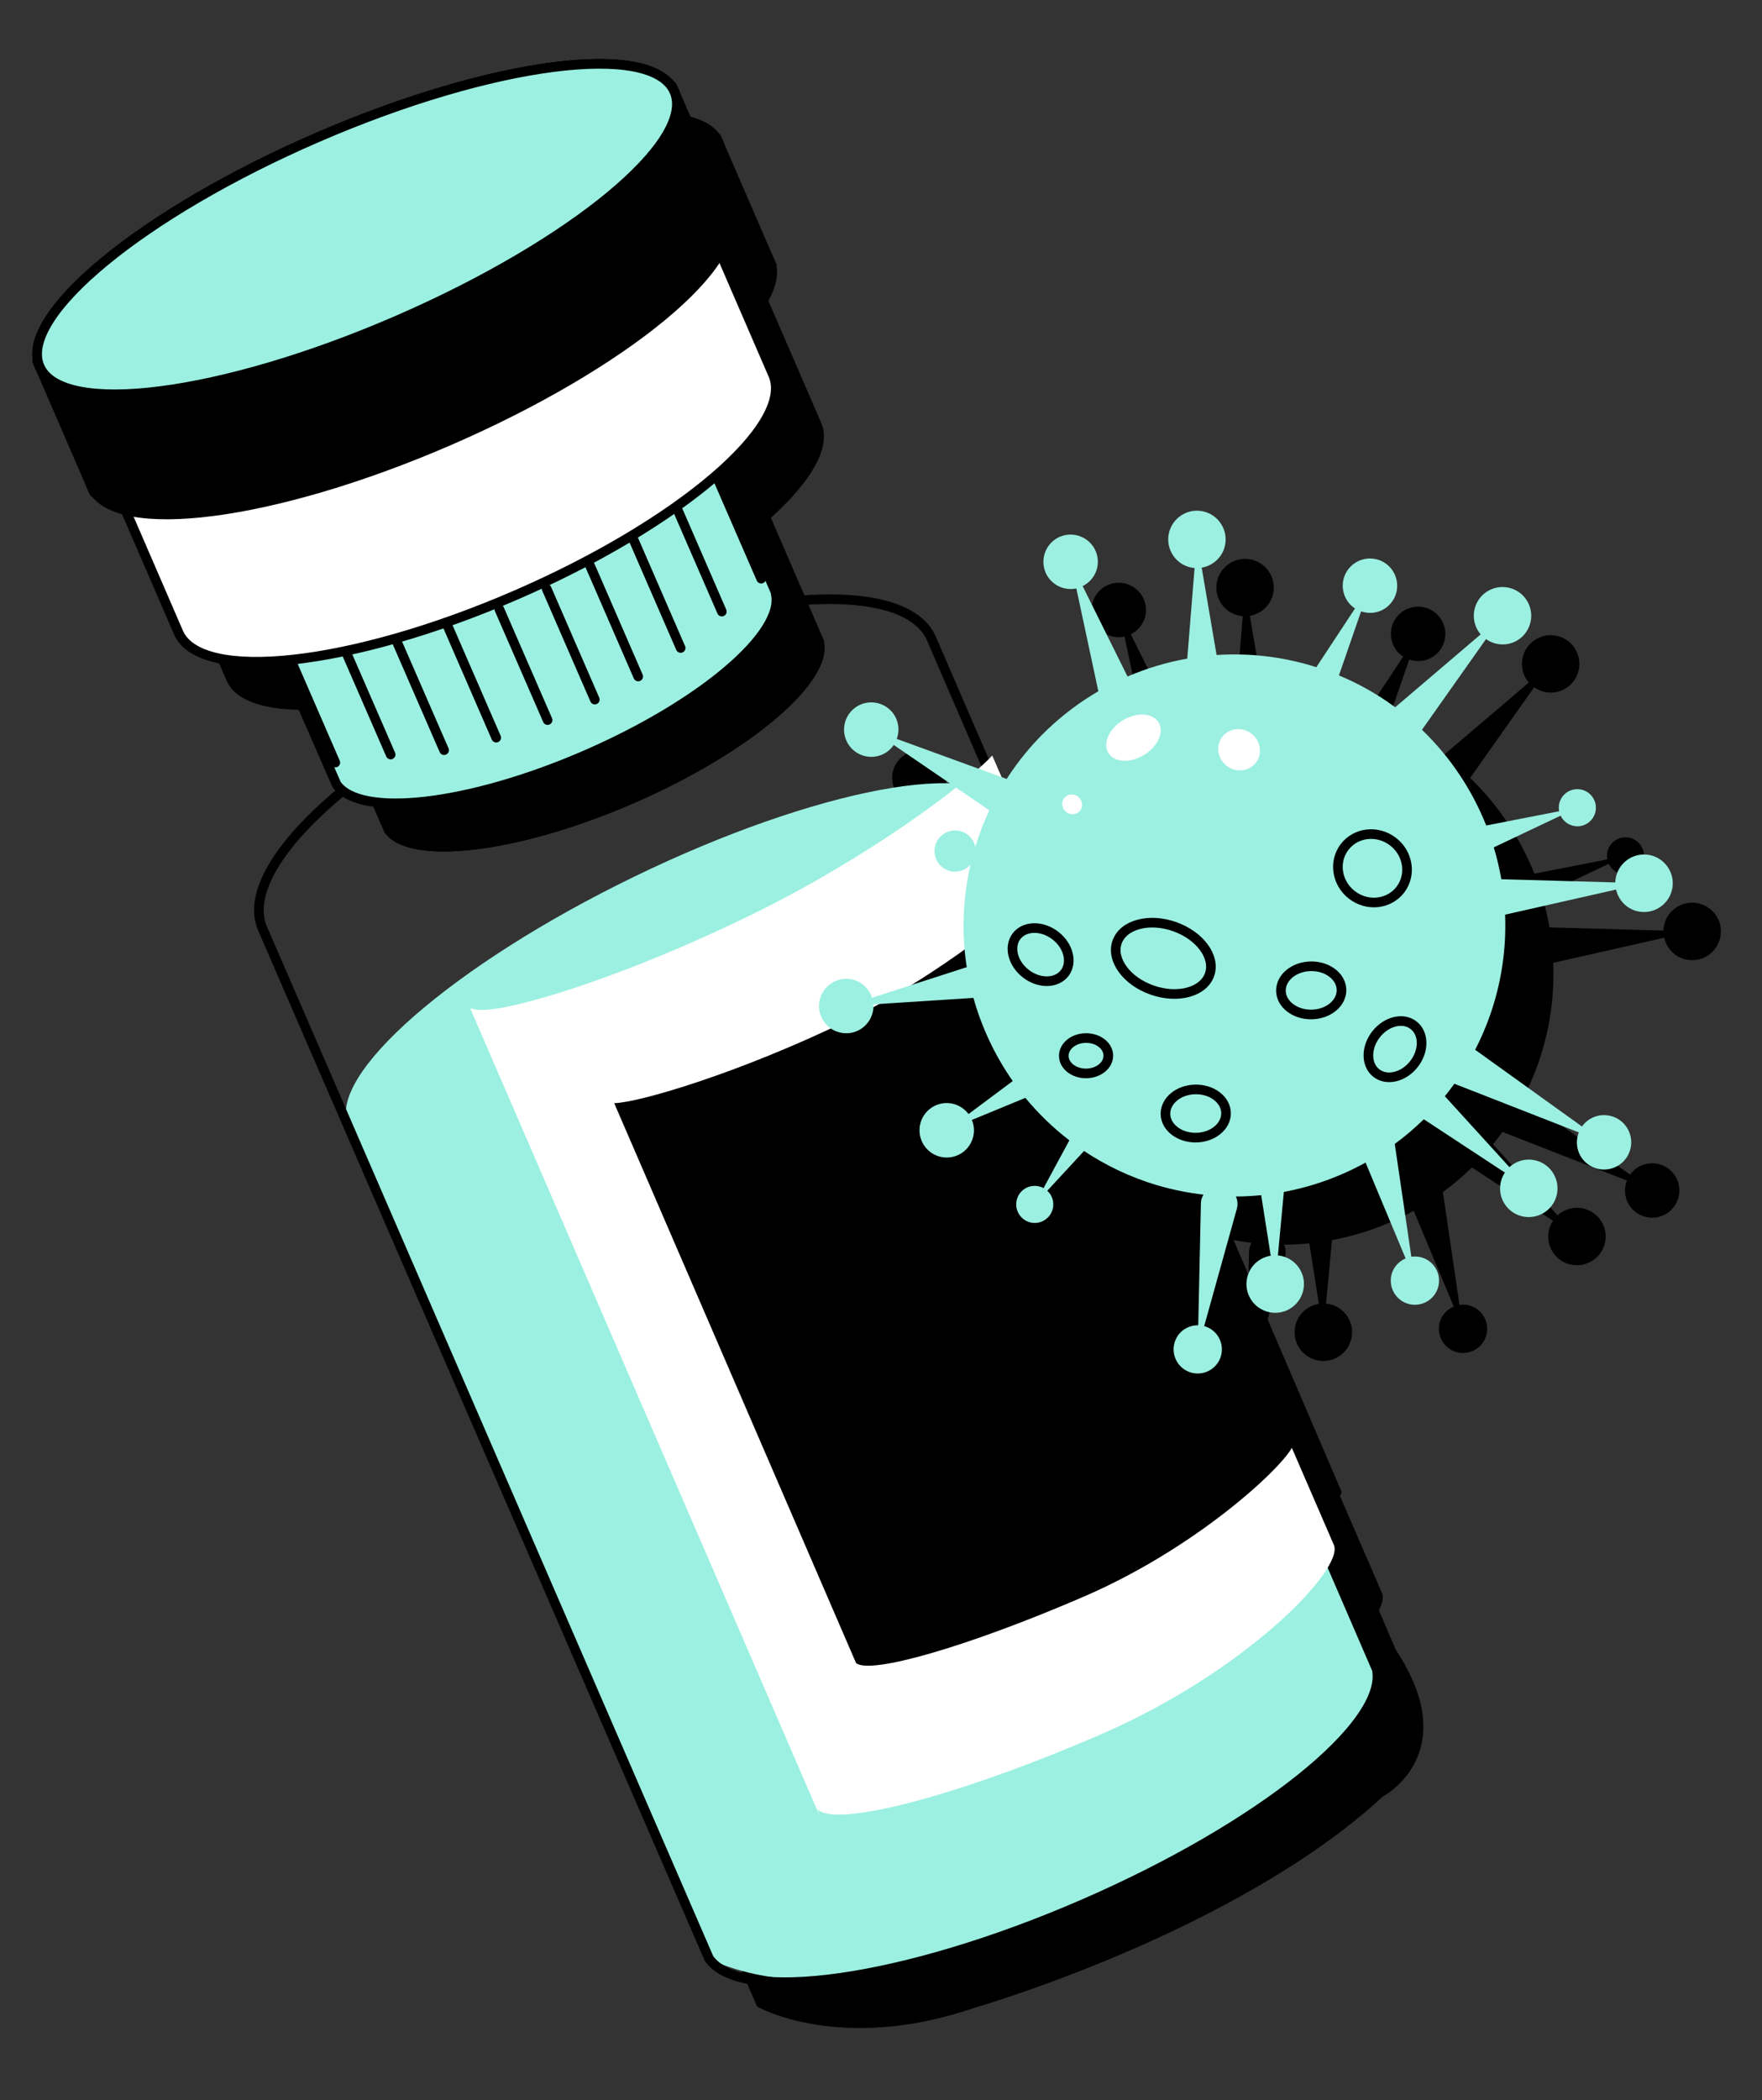
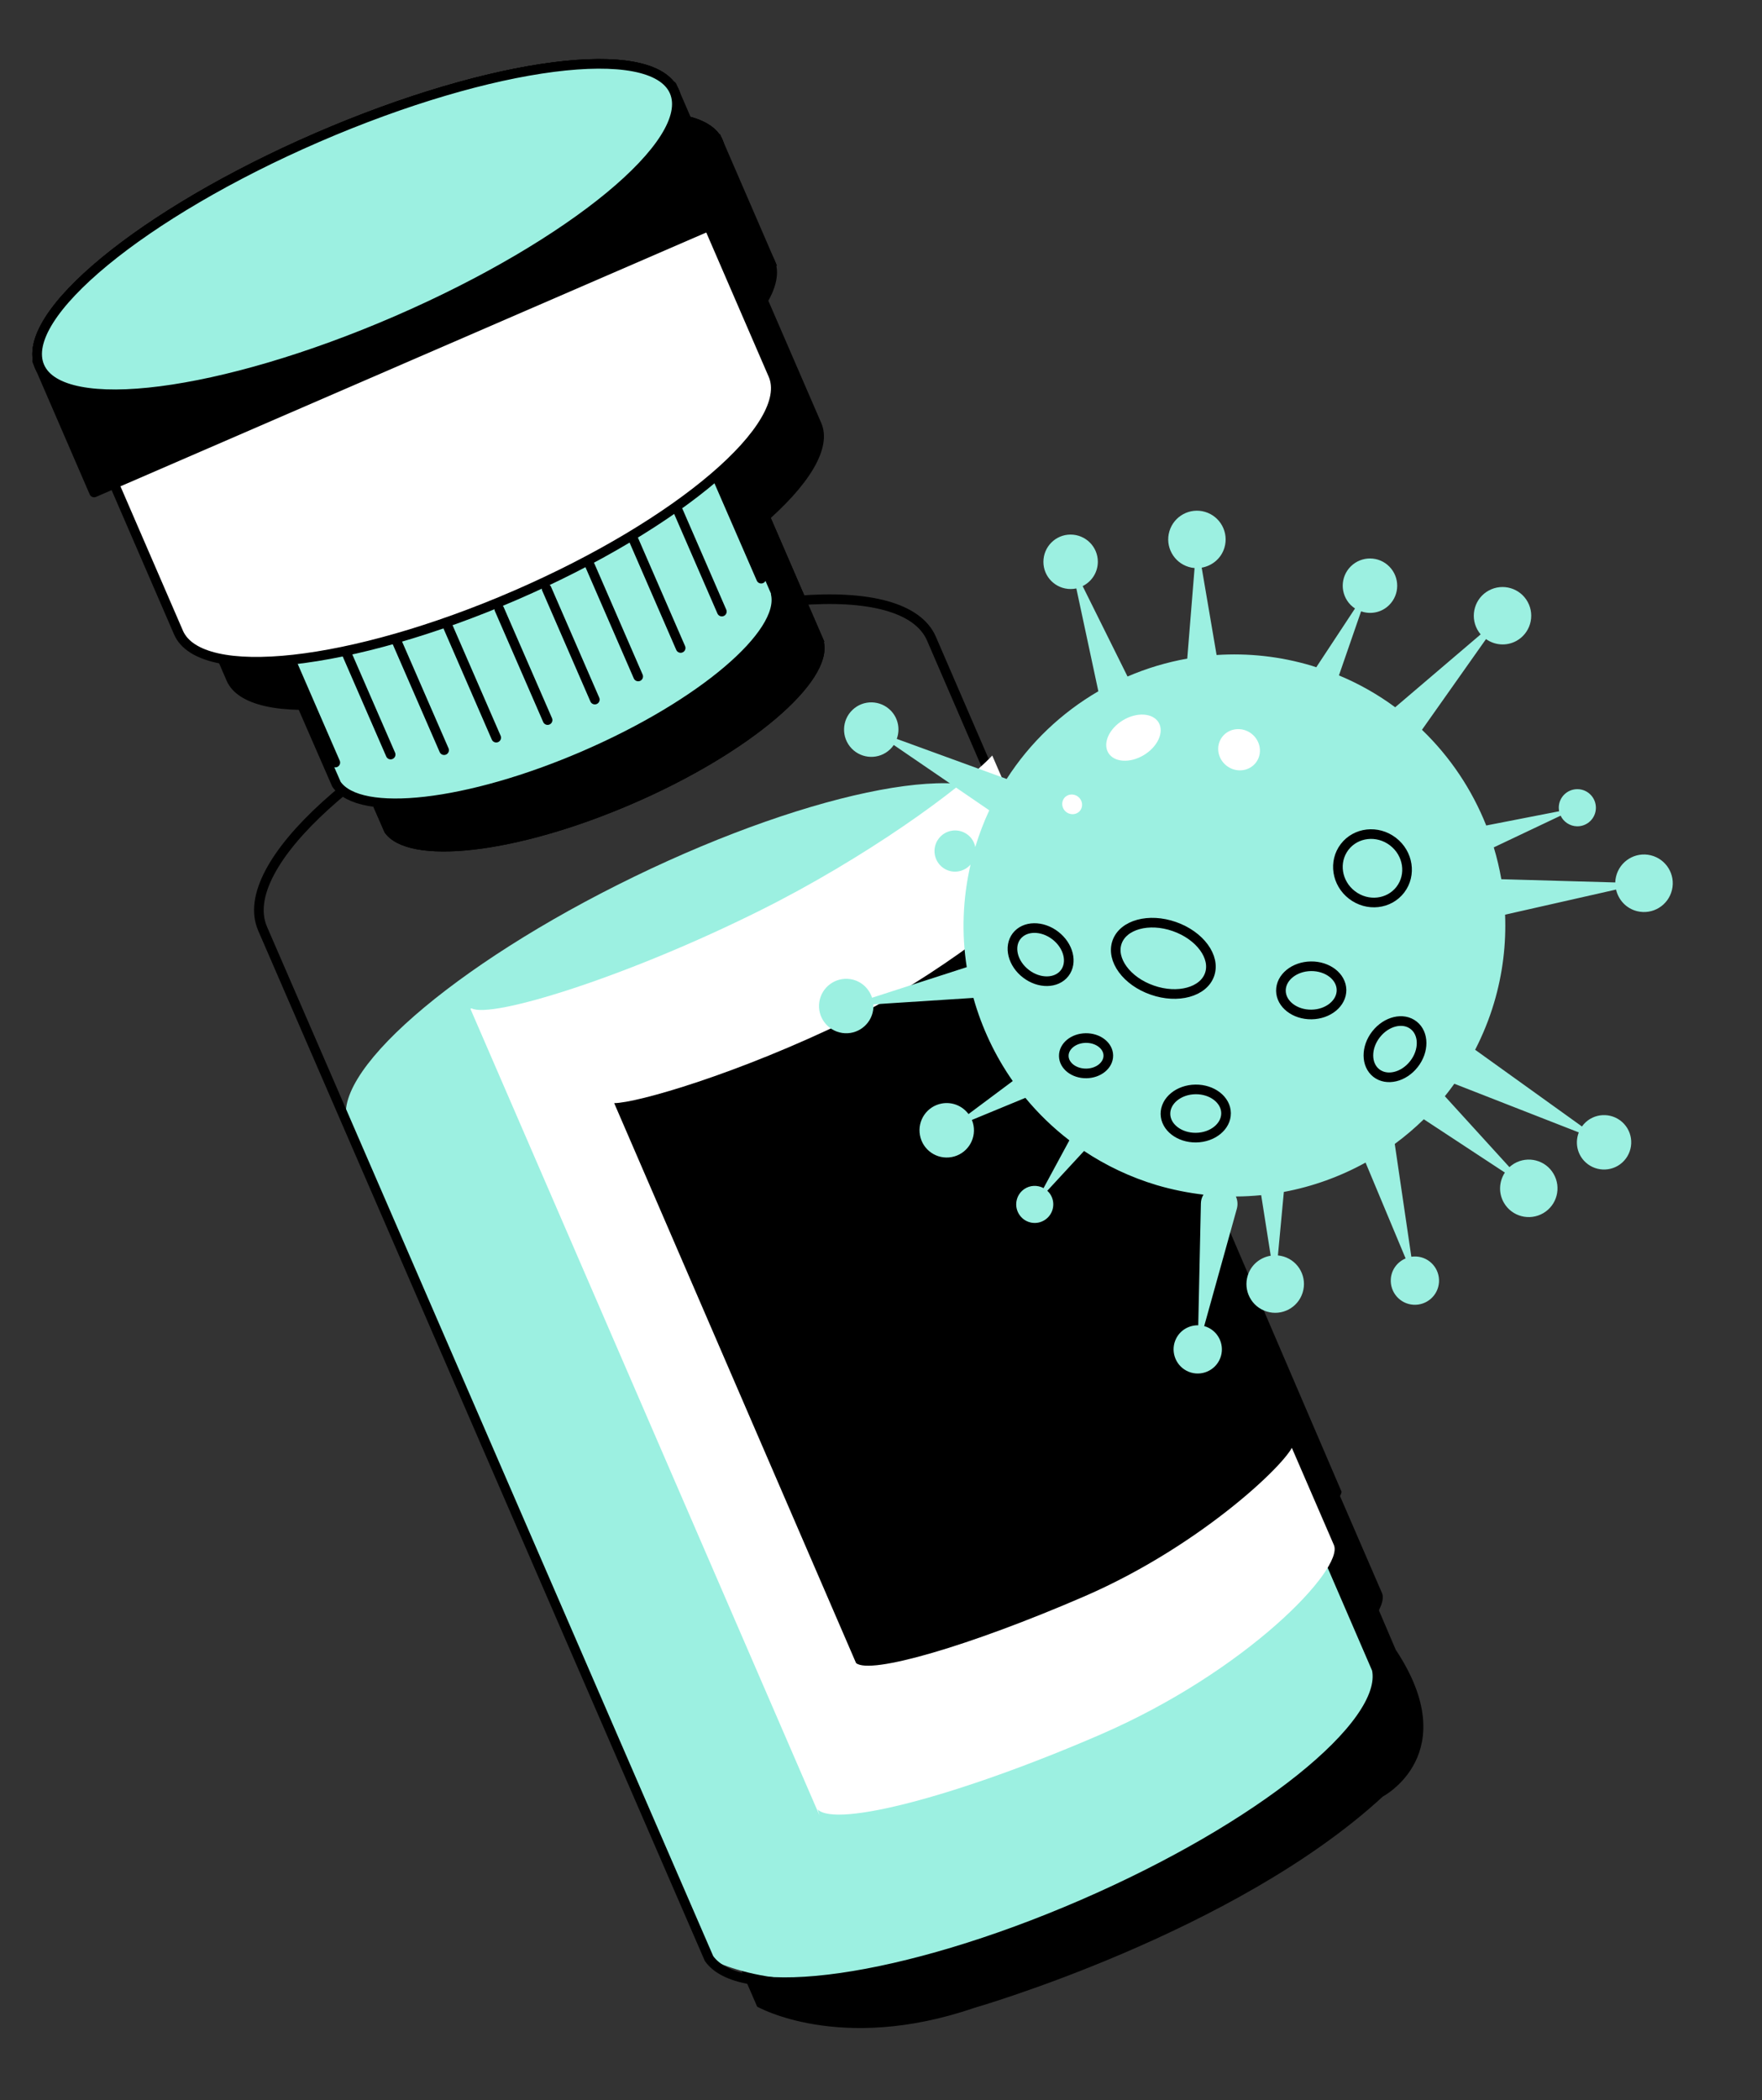
<svg xmlns="http://www.w3.org/2000/svg" width="183" height="218" viewBox="0 0 183 218" fill="none">
  <rect x="0" y="0" width="183" height="218" fill="#333333" stroke="none" />
  <path d="M41.223 121.901L78.635 208.296C78.635 208.296 87.224 213.205 101.154 208.438C101.154 208.438 128.25 200.663 143.625 186.484C143.625 186.484 152.122 182.048 144.954 171.241L108.729 86.424L98.737 87.487L47.477 115.056L41.223 121.901Z" fill="black" />
  <path d="M79.91 114.642C98.781 105.486 112.054 93.892 109.557 88.745C107.06 83.598 89.738 86.848 70.867 96.003C51.997 105.158 38.724 116.752 41.221 121.899C43.718 127.046 61.039 123.797 79.91 114.642Z" fill="black" />
  <path d="M31.816 67.778L39.94 86.401C42.341 89.923 53.596 88.668 65.74 83.41C77.884 78.153 86.498 70.801 85.568 66.64L85.617 66.615L77.543 47.967L31.816 67.778Z" fill="black" />
  <path d="M31.816 67.778L39.94 86.401C42.341 89.923 53.596 88.668 65.74 83.41C77.884 78.153 86.498 70.801 85.568 66.64L85.617 66.615L77.543 47.967L31.816 67.778Z" fill="black" />
  <path d="M108.055 83.426C104.666 87.006 94.715 94.141 83.983 99.49C69.937 106.493 55.965 110.779 53.972 109.666L53.855 109.716L90.113 193.453L89.922 192.83C91.874 194.741 104.633 191.393 119.269 185.064C134.52 178.46 144.604 167.844 143.54 165.386C142.386 162.703 108.055 83.426 108.055 83.426Z" fill="black" />
  <path d="M114.026 95.894C111.825 98.96 101.973 106.577 93.169 110.863C81.639 116.478 71.14 119.502 68.789 119.51L93.908 177.63C95.362 178.868 105.678 175.878 117.639 170.703C130.099 165.303 139.261 156.299 139.336 154.854" fill="black" />
  <path d="M12.996 46.313L23.537 70.659C25.813 75.909 41.479 74.173 58.532 66.789C75.585 59.404 87.572 49.162 85.296 43.913L74.755 19.566L12.996 46.313Z" fill="black" />
  <path d="M51.596 50.761C69.8 42.878 82.715 32.232 80.441 26.982C78.168 21.732 61.568 23.867 43.364 31.75C25.16 39.633 12.245 50.279 14.519 55.529C16.792 60.779 33.392 58.644 51.596 50.761Z" fill="black" />
  <path d="M74.782 13.914L8.859 42.461L14.775 56.121L80.697 27.574L74.782 13.914Z" fill="black" />
  <path d="M46.194 38.285C64.398 30.402 77.312 19.755 75.039 14.506C72.765 9.256 56.165 11.39 37.961 19.273C19.757 27.156 6.843 37.803 9.116 43.053C11.39 48.302 27.99 46.168 46.194 38.285Z" fill="black" />
  <path d="M46.194 38.285C64.398 30.402 77.312 19.755 75.039 14.506C72.765 9.256 56.165 11.39 37.961 19.273C19.757 27.156 6.843 37.803 9.116 43.053C11.39 48.302 27.99 46.168 46.194 38.285Z" fill="black" />
  <path d="M46.194 38.285C64.398 30.402 77.312 19.755 75.039 14.506C72.765 9.256 56.165 11.39 37.961 19.273C19.757 27.156 6.843 37.803 9.116 43.053C11.39 48.302 27.99 46.168 46.194 38.285Z" fill="black" />
-   <path d="M93.537 78.692C94.664 77.61 96.455 77.656 97.536 78.783C98.306 79.591 98.496 80.726 98.138 81.701L109.55 85.86C111.988 82.059 115.279 78.966 119.073 76.757L116.788 66.083C116.597 66.121 116.407 66.144 116.201 66.144C114.639 66.144 113.367 64.887 113.367 63.326C113.367 61.764 114.624 60.492 116.186 60.492C117.748 60.492 119.02 61.749 119.02 63.31C119.02 64.423 118.38 65.375 117.443 65.84L122.105 75.225C124.086 74.372 126.166 73.747 128.307 73.367L129.068 63.965C128.863 63.95 128.657 63.912 128.459 63.851C126.882 63.379 125.983 61.718 126.455 60.141C126.928 58.564 128.588 57.665 130.165 58.138C131.742 58.61 132.641 60.271 132.169 61.848C131.834 62.975 130.889 63.737 129.807 63.927L131.354 72.993C134.607 72.78 137.944 73.123 141.25 74.113C141.402 74.159 141.555 74.212 141.707 74.265L145.73 68.163C145.57 68.056 145.417 67.935 145.272 67.79C144.175 66.678 144.183 64.887 145.295 63.79C146.408 62.693 148.198 62.701 149.295 63.813C150.392 64.925 150.384 66.716 149.272 67.813C148.48 68.597 147.345 68.803 146.362 68.46L144.061 75.111C146.171 75.987 148.129 77.107 149.904 78.417L158.78 70.852C158.65 70.7 158.528 70.525 158.429 70.342C157.645 68.894 158.178 67.081 159.625 66.297C161.073 65.512 162.886 66.045 163.671 67.493C164.455 68.94 163.922 70.753 162.475 71.538C161.446 72.094 160.235 71.98 159.336 71.34L152.685 80.756C155.603 83.56 157.873 86.957 159.359 90.69L166.931 89.213C166.908 89.083 166.893 88.954 166.893 88.816C166.908 87.75 167.784 86.904 168.851 86.919C169.918 86.935 170.763 87.811 170.748 88.877C170.733 89.944 169.857 90.79 168.79 90.774C168.036 90.759 167.388 90.309 167.084 89.67L160.143 92.961C160.471 94.043 160.73 95.147 160.928 96.267L172.759 96.602C172.767 96.397 172.79 96.191 172.843 95.985C173.232 94.385 174.839 93.395 176.446 93.783C178.046 94.172 179.037 95.779 178.648 97.387C178.26 98.987 176.652 99.977 175.045 99.589C173.902 99.314 173.087 98.415 172.843 97.341L161.317 99.947C161.438 102.963 161.08 106.056 160.166 109.119C159.656 110.826 158.993 112.441 158.208 113.972L169.301 121.933C169.415 121.773 169.544 121.628 169.689 121.491C170.839 120.44 172.63 120.524 173.681 121.674C174.732 122.824 174.649 124.615 173.498 125.666C172.348 126.717 170.558 126.633 169.506 125.483C168.76 124.66 168.592 123.525 168.973 122.55L156.045 117.499C155.725 117.941 155.405 118.375 155.062 118.794L161.766 126.153C161.918 126.016 162.086 125.894 162.269 125.78C163.693 124.95 165.522 125.422 166.352 126.847C167.183 128.271 166.71 130.1 165.286 130.93C163.861 131.761 162.033 131.288 161.202 129.864C160.608 128.85 160.692 127.639 161.294 126.717L152.876 121.186C151.931 122.108 150.918 122.969 149.859 123.746L151.58 135.455C151.748 135.433 151.923 135.425 152.106 135.433C153.493 135.516 154.536 136.712 154.453 138.091C154.369 139.478 153.173 140.522 151.794 140.438C150.407 140.354 149.364 139.158 149.447 137.779C149.508 136.796 150.133 135.989 150.986 135.631L146.827 125.681C144.191 127.136 141.326 128.172 138.34 128.728L137.723 135.318C137.928 135.341 138.127 135.379 138.332 135.44C139.909 135.928 140.785 137.604 140.29 139.181C139.803 140.75 138.127 141.634 136.55 141.139C134.98 140.651 134.096 138.975 134.592 137.398C134.942 136.278 135.894 135.524 136.976 135.349L135.986 129.064C135.117 129.147 134.241 129.201 133.358 129.201C133.533 129.589 133.578 130.031 133.457 130.473L130.066 142.655C130.234 142.7 130.394 142.761 130.554 142.845C131.781 143.485 132.26 145.001 131.621 146.228C130.981 147.454 129.465 147.934 128.238 147.294C127.011 146.654 126.532 145.138 127.171 143.912C127.629 143.036 128.528 142.556 129.449 142.571L129.724 129.925C129.731 129.772 129.746 129.605 129.792 129.452C129.838 129.292 129.906 129.147 129.99 129.01C128.383 128.82 126.768 128.5 125.16 128.028C122.402 127.205 119.866 125.994 117.588 124.477L113.771 128.607C113.87 128.698 113.954 128.797 114.038 128.904C114.655 129.772 114.449 130.976 113.58 131.593C112.712 132.21 111.508 132.004 110.899 131.136C110.282 130.267 110.487 129.064 111.356 128.447C111.973 128.012 112.758 127.997 113.382 128.332L116.064 123.373C114.365 122.07 112.834 120.585 111.493 118.962L105.939 121.255C106.016 121.43 106.069 121.621 106.107 121.819C106.389 123.358 105.376 124.828 103.837 125.11C102.298 125.392 100.827 124.378 100.546 122.84C100.264 121.301 101.277 119.83 102.816 119.548C103.913 119.35 104.964 119.807 105.589 120.645L110.183 117.217C108.347 114.597 106.968 111.679 106.099 108.586L95.708 109.256C95.723 109.447 95.716 109.645 95.685 109.843C95.457 111.389 94.017 112.456 92.478 112.227C90.931 111.999 89.865 110.559 90.093 109.02C90.322 107.473 91.762 106.407 93.301 106.635C94.398 106.795 95.251 107.58 95.571 108.571L105.406 105.394C104.865 101.935 104.972 98.332 105.802 94.743C105.078 95.574 103.837 95.734 102.93 95.071C101.978 94.37 101.772 93.029 102.473 92.077C103.174 91.125 104.507 90.919 105.467 91.62C105.916 91.947 106.191 92.42 106.29 92.923C106.694 91.597 107.181 90.325 107.745 89.113L97.826 82.333C97.719 82.493 97.59 82.645 97.445 82.783C96.317 83.864 94.527 83.819 93.445 82.691C92.364 81.556 92.409 79.766 93.537 78.692Z" fill="black" />
  <path d="M121.626 79.767C120.186 80.644 119.508 82.152 120.11 83.15C120.712 84.148 122.373 84.247 123.813 83.371C125.252 82.495 125.931 80.987 125.329 79.989C124.719 78.998 123.066 78.899 121.626 79.767Z" fill="black" />
  <path d="M134.973 81.154C134.005 80.415 132.649 80.567 131.941 81.489C131.232 82.411 131.438 83.76 132.405 84.499C133.373 85.237 134.729 85.085 135.437 84.163C136.146 83.242 135.933 81.893 134.973 81.154Z" fill="black" />
  <path d="M116.966 87.696C116.502 87.346 115.854 87.414 115.519 87.856C115.184 88.298 115.283 88.945 115.74 89.296C116.205 89.646 116.852 89.578 117.187 89.136C117.523 88.702 117.424 88.054 116.966 87.696Z" fill="black" />
  <path d="M36.223 116.901L73.635 203.296C73.635 203.296 82.224 208.205 96.154 203.438C96.154 203.438 123.25 195.663 138.625 181.484C138.625 181.484 147.122 177.048 139.954 166.241L103.729 81.424L93.737 82.487L42.477 110.056L36.223 116.901Z" fill="#9CF0E1" />
  <path d="M74.91 109.642C93.781 100.486 107.054 88.892 104.557 83.745C102.06 78.598 84.738 81.848 65.867 91.003C46.997 100.158 33.724 111.752 36.221 116.899C38.718 122.046 56.039 118.797 74.91 109.642Z" fill="#9CF0E1" />
  <path d="M96.743 66.298C93.911 59.761 76.06 61.198 56.88 69.504C37.701 77.811 24.435 89.847 27.268 96.384C27.276 96.401 27.284 96.409 27.284 96.426L73.635 203.297C76.974 208.09 93.894 205.714 112.392 197.706C130.891 189.699 144.198 178.984 142.985 173.269L96.76 66.34C96.751 66.331 96.751 66.315 96.743 66.298Z" stroke="black" stroke-miterlimit="10" stroke-linecap="round" stroke-linejoin="round" />
  <path d="M26.816 62.778L34.94 81.401C37.341 84.923 48.596 83.668 60.74 78.41C72.884 73.153 81.498 65.801 80.568 61.64L80.617 61.615L72.543 42.967L26.816 62.778Z" fill="#132AD6" />
  <path d="M26.816 62.778L34.94 81.401C37.341 84.923 48.596 83.668 60.74 78.41C72.884 73.153 81.498 65.801 80.568 61.64L80.617 61.615L72.543 42.967L26.816 62.778Z" fill="#9CF0E1" stroke="black" stroke-miterlimit="10" stroke-linecap="round" stroke-linejoin="round" />
  <path d="M103.055 78.426C99.666 82.006 89.715 89.141 78.983 94.49C64.937 101.493 50.965 105.779 48.972 104.666L48.855 104.716L85.113 188.453L84.922 187.83C86.874 189.741 99.633 186.393 114.269 180.064C129.52 173.46 139.604 162.844 138.54 160.386C137.386 157.703 103.055 78.426 103.055 78.426Z" fill="white" />
  <path d="M109.026 90.894C106.825 93.96 96.973 101.577 88.169 105.863C76.639 111.478 66.14 114.502 63.789 114.51L88.908 172.63C90.362 173.868 100.678 170.878 112.639 165.703C125.099 160.303 134.261 151.299 134.336 149.854" fill="black" />
  <path d="M29.816 67.637L34.825 79.158" stroke="black" stroke-miterlimit="10" stroke-linecap="round" stroke-linejoin="round" />
  <path d="M35.555 66.805L40.572 78.326" stroke="black" stroke-miterlimit="10" stroke-linecap="round" stroke-linejoin="round" />
  <path d="M41.105 66.35L46.123 77.871" stroke="black" stroke-miterlimit="10" stroke-linecap="round" stroke-linejoin="round" />
  <path d="M46.527 65.061L51.536 76.573" stroke="black" stroke-miterlimit="10" stroke-linecap="round" stroke-linejoin="round" />
  <path d="M51.855 63.227L56.873 74.748" stroke="black" stroke-miterlimit="10" stroke-linecap="round" stroke-linejoin="round" />
  <path d="M56.77 61.107L61.778 72.62" stroke="black" stroke-miterlimit="10" stroke-linecap="round" stroke-linejoin="round" />
  <path d="M61.273 58.699L66.282 70.22" stroke="black" stroke-miterlimit="10" stroke-linecap="round" stroke-linejoin="round" />
  <path d="M65.684 55.75L70.692 67.263" stroke="black" stroke-miterlimit="10" stroke-linecap="round" stroke-linejoin="round" />
  <path d="M69.961 51.963L74.97 63.484" stroke="black" stroke-miterlimit="10" stroke-linecap="round" stroke-linejoin="round" />
  <path d="M74.047 48.557L79.056 60.069" stroke="black" stroke-miterlimit="10" stroke-linecap="round" stroke-linejoin="round" />
  <path d="M7.996 41.313L18.537 65.659C20.813 70.909 36.479 69.173 53.532 61.789C70.585 54.404 82.572 44.162 80.296 38.913L69.755 14.566L7.996 41.313Z" fill="white" stroke="black" stroke-miterlimit="10" stroke-linecap="round" stroke-linejoin="round" />
-   <path d="M46.596 45.761C64.8 37.878 77.715 27.232 75.441 21.982C73.168 16.732 56.568 18.867 38.364 26.75C20.16 34.633 7.245 45.279 9.519 50.529C11.792 55.779 28.392 53.644 46.596 45.761Z" fill="black" stroke="black" stroke-miterlimit="10" stroke-linecap="round" stroke-linejoin="round" />
  <path d="M69.782 8.914L3.859 37.461L9.775 51.121L75.697 22.574L69.782 8.914Z" fill="black" stroke="black" stroke-miterlimit="10" stroke-linecap="round" stroke-linejoin="round" />
  <path d="M41.194 33.285C59.398 25.402 72.312 14.755 70.039 9.506C67.765 4.256 51.165 6.39 32.961 14.273C14.757 22.156 1.843 32.803 4.116 38.053C6.39 43.302 22.99 41.168 41.194 33.285Z" fill="#DB0F7A" stroke="black" stroke-miterlimit="10" stroke-linecap="round" stroke-linejoin="round" />
  <path d="M41.194 33.285C59.398 25.402 72.312 14.755 70.039 9.506C67.765 4.256 51.165 6.39 32.961 14.273C14.757 22.156 1.843 32.803 4.116 38.053C6.39 43.302 22.99 41.168 41.194 33.285Z" fill="#DB0F7A" stroke="black" stroke-miterlimit="10" stroke-linecap="round" stroke-linejoin="round" />
  <path d="M41.194 33.285C59.398 25.402 72.312 14.755 70.039 9.506C67.765 4.256 51.165 6.39 32.961 14.273C14.757 22.156 1.843 32.803 4.116 38.053C6.39 43.302 22.99 41.168 41.194 33.285Z" fill="#9CF0E1" stroke="black" stroke-miterlimit="10" stroke-linecap="round" stroke-linejoin="round" />
  <path d="M88.537 73.692C89.664 72.61 91.455 72.656 92.536 73.783C93.306 74.591 93.496 75.726 93.138 76.701L104.55 80.86C106.988 77.059 110.279 73.966 114.073 71.757L111.788 61.083C111.597 61.121 111.407 61.144 111.201 61.144C109.639 61.144 108.367 59.887 108.367 58.326C108.367 56.764 109.624 55.492 111.186 55.492C112.748 55.492 114.02 56.749 114.02 58.31C114.02 59.423 113.38 60.375 112.443 60.84L117.105 70.225C119.086 69.372 121.166 68.747 123.307 68.367L124.068 58.965C123.863 58.95 123.657 58.912 123.459 58.851C121.882 58.379 120.983 56.718 121.455 55.141C121.928 53.564 123.588 52.665 125.165 53.138C126.742 53.61 127.641 55.271 127.169 56.848C126.834 57.975 125.889 58.737 124.807 58.927L126.354 67.993C129.607 67.78 132.944 68.123 136.25 69.113C136.402 69.159 136.555 69.212 136.707 69.265L140.73 63.163C140.57 63.056 140.417 62.935 140.272 62.79C139.175 61.678 139.183 59.887 140.295 58.79C141.408 57.693 143.198 57.701 144.295 58.813C145.392 59.925 145.384 61.716 144.272 62.813C143.48 63.597 142.345 63.803 141.362 63.46L139.061 70.111C141.171 70.987 143.129 72.107 144.904 73.417L153.78 65.852C153.65 65.7 153.528 65.525 153.429 65.342C152.645 63.895 153.178 62.081 154.625 61.297C156.073 60.512 157.886 61.045 158.671 62.493C159.455 63.94 158.922 65.753 157.475 66.538C156.446 67.094 155.235 66.98 154.336 66.34L147.685 75.756C150.603 78.56 152.873 81.957 154.359 85.69L161.931 84.213C161.908 84.083 161.893 83.954 161.893 83.816C161.908 82.75 162.784 81.904 163.851 81.919C164.918 81.935 165.763 82.811 165.748 83.877C165.733 84.944 164.857 85.79 163.79 85.774C163.036 85.759 162.388 85.309 162.084 84.67L155.143 87.961C155.471 89.043 155.73 90.147 155.928 91.267L167.759 91.602C167.767 91.397 167.79 91.191 167.843 90.985C168.232 89.385 169.839 88.395 171.446 88.783C173.046 89.172 174.037 90.779 173.648 92.387C173.26 93.987 171.652 94.977 170.045 94.589C168.902 94.314 168.087 93.415 167.843 92.341L156.317 94.947C156.438 97.963 156.08 101.056 155.166 104.119C154.656 105.826 153.993 107.441 153.208 108.972L164.301 116.933C164.415 116.773 164.544 116.628 164.689 116.491C165.839 115.44 167.63 115.524 168.681 116.674C169.732 117.824 169.649 119.615 168.498 120.666C167.348 121.717 165.558 121.633 164.506 120.483C163.76 119.66 163.592 118.525 163.973 117.55L151.045 112.499C150.725 112.941 150.405 113.375 150.062 113.794L156.766 121.153C156.918 121.016 157.086 120.894 157.269 120.78C158.693 119.95 160.522 120.422 161.352 121.847C162.183 123.271 161.71 125.1 160.286 125.93C158.861 126.761 157.033 126.288 156.202 124.864C155.608 123.85 155.692 122.639 156.294 121.717L147.876 116.186C146.931 117.108 145.918 117.969 144.859 118.746L146.58 130.455C146.748 130.433 146.923 130.425 147.106 130.433C148.493 130.516 149.536 131.712 149.453 133.091C149.369 134.478 148.173 135.522 146.794 135.438C145.407 135.354 144.364 134.158 144.447 132.779C144.508 131.796 145.133 130.989 145.986 130.631L141.827 120.681C139.191 122.136 136.326 123.172 133.34 123.728L132.723 130.318C132.928 130.341 133.127 130.379 133.332 130.44C134.909 130.928 135.785 132.604 135.29 134.181C134.803 135.75 133.127 136.634 131.55 136.139C129.98 135.651 129.096 133.975 129.592 132.398C129.942 131.278 130.894 130.524 131.976 130.349L130.986 124.064C130.117 124.147 129.241 124.201 128.358 124.201C128.533 124.589 128.578 125.031 128.457 125.473L125.066 137.655C125.234 137.7 125.394 137.761 125.554 137.845C126.781 138.485 127.26 140.001 126.621 141.228C125.981 142.454 124.465 142.934 123.238 142.294C122.011 141.654 121.532 140.138 122.171 138.912C122.629 138.036 123.528 137.556 124.449 137.571L124.724 124.925C124.731 124.772 124.746 124.605 124.792 124.452C124.838 124.292 124.906 124.147 124.99 124.01C123.383 123.82 121.768 123.5 120.16 123.028C117.402 122.205 114.866 120.994 112.588 119.477L108.771 123.607C108.87 123.698 108.954 123.797 109.038 123.904C109.655 124.772 109.449 125.976 108.58 126.593C107.712 127.21 106.508 127.004 105.899 126.136C105.282 125.267 105.487 124.064 106.356 123.447C106.973 123.012 107.758 122.997 108.382 123.332L111.064 118.373C109.365 117.07 107.834 115.585 106.493 113.962L100.939 116.255C101.016 116.43 101.069 116.621 101.107 116.819C101.389 118.358 100.376 119.828 98.837 120.11C97.298 120.392 95.828 119.378 95.546 117.84C95.264 116.301 96.277 114.83 97.816 114.548C98.913 114.35 99.964 114.807 100.589 115.645L105.183 112.217C103.347 109.597 101.968 106.679 101.099 103.586L90.708 104.256C90.723 104.447 90.716 104.645 90.685 104.843C90.457 106.389 89.017 107.456 87.478 107.227C85.931 106.999 84.865 105.559 85.093 104.02C85.322 102.473 86.762 101.407 88.301 101.635C89.398 101.795 90.251 102.58 90.571 103.571L100.406 100.394C99.865 96.935 99.972 93.332 100.802 89.743C100.078 90.574 98.837 90.734 97.93 90.071C96.978 89.37 96.772 88.029 97.473 87.077C98.174 86.125 99.507 85.919 100.467 86.62C100.916 86.947 101.191 87.42 101.29 87.923C101.694 86.597 102.181 85.325 102.745 84.113L92.826 77.333C92.719 77.493 92.59 77.645 92.445 77.783C91.317 78.864 89.527 78.819 88.445 77.691C87.364 76.556 87.409 74.766 88.537 73.692Z" fill="#9CF0E1" />
  <path d="M116.626 74.767C115.186 75.644 114.508 77.152 115.11 78.15C115.712 79.148 117.373 79.247 118.813 78.371C120.252 77.495 120.931 75.987 120.329 74.989C119.719 73.998 118.066 73.899 116.626 74.767Z" fill="white" />
  <path d="M129.973 76.154C129.005 75.415 127.649 75.567 126.941 76.489C126.232 77.411 126.438 78.76 127.405 79.499C128.373 80.237 129.729 80.085 130.437 79.163C131.146 78.242 130.933 76.893 129.973 76.154Z" fill="white" />
  <path d="M111.966 82.696C111.502 82.346 110.854 82.414 110.519 82.856C110.184 83.298 110.283 83.945 110.74 84.296C111.205 84.646 111.852 84.578 112.187 84.136C112.523 83.702 112.424 83.054 111.966 82.696Z" fill="white" />
  <path d="M144.67 87.36C143.07 86.134 140.823 86.385 139.65 87.916C138.477 89.448 138.819 91.68 140.419 92.906C142.019 94.133 144.267 93.882 145.44 92.35C146.613 90.819 146.27 88.587 144.67 87.36Z" stroke="black" stroke-miterlimit="10" stroke-linecap="round" stroke-linejoin="round" />
  <path d="M121.973 96.181C119.321 95.251 116.647 95.983 116.015 97.804C115.383 99.624 117.013 101.857 119.672 102.778C122.323 103.708 124.997 102.976 125.629 101.156C126.262 99.335 124.624 97.11 121.973 96.181Z" stroke="black" stroke-miterlimit="10" stroke-linecap="round" stroke-linejoin="round" />
  <path d="M136.151 100.303C134.414 100.326 133.02 101.469 133.035 102.848C133.051 104.226 134.475 105.331 136.212 105.308C137.949 105.285 139.343 104.143 139.328 102.764C139.313 101.385 137.888 100.28 136.151 100.303Z" stroke="black" stroke-miterlimit="10" stroke-linecap="round" stroke-linejoin="round" />
  <path d="M112.77 107.754C111.49 107.769 110.469 108.607 110.485 109.621C110.5 110.634 111.543 111.441 112.823 111.426C114.103 111.411 115.124 110.573 115.109 109.56C115.094 108.546 114.042 107.739 112.77 107.754Z" stroke="black" stroke-miterlimit="10" stroke-linecap="round" stroke-linejoin="round" />
  <path d="M124.159 113.086C122.422 113.109 121.028 114.252 121.043 115.631C121.058 117.01 122.483 118.114 124.22 118.091C125.957 118.069 127.351 116.926 127.336 115.547C127.321 114.168 125.896 113.063 124.159 113.086Z" stroke="black" stroke-miterlimit="10" stroke-linecap="round" stroke-linejoin="round" />
  <path d="M109.601 97.111C108.222 96.052 106.424 96.082 105.579 97.179C104.741 98.276 105.175 100.021 106.554 101.08C107.933 102.139 109.731 102.108 110.576 101.011C111.414 99.914 110.98 98.169 109.601 97.111Z" stroke="black" stroke-miterlimit="10" stroke-linecap="round" stroke-linejoin="round" />
  <path d="M142.918 107.365C141.844 108.737 141.859 110.535 142.941 111.388C144.03 112.241 145.783 111.822 146.849 110.458C147.923 109.095 147.908 107.289 146.826 106.436C145.745 105.575 143.992 105.994 142.918 107.365Z" stroke="black" stroke-miterlimit="10" stroke-linecap="round" stroke-linejoin="round" />
</svg>